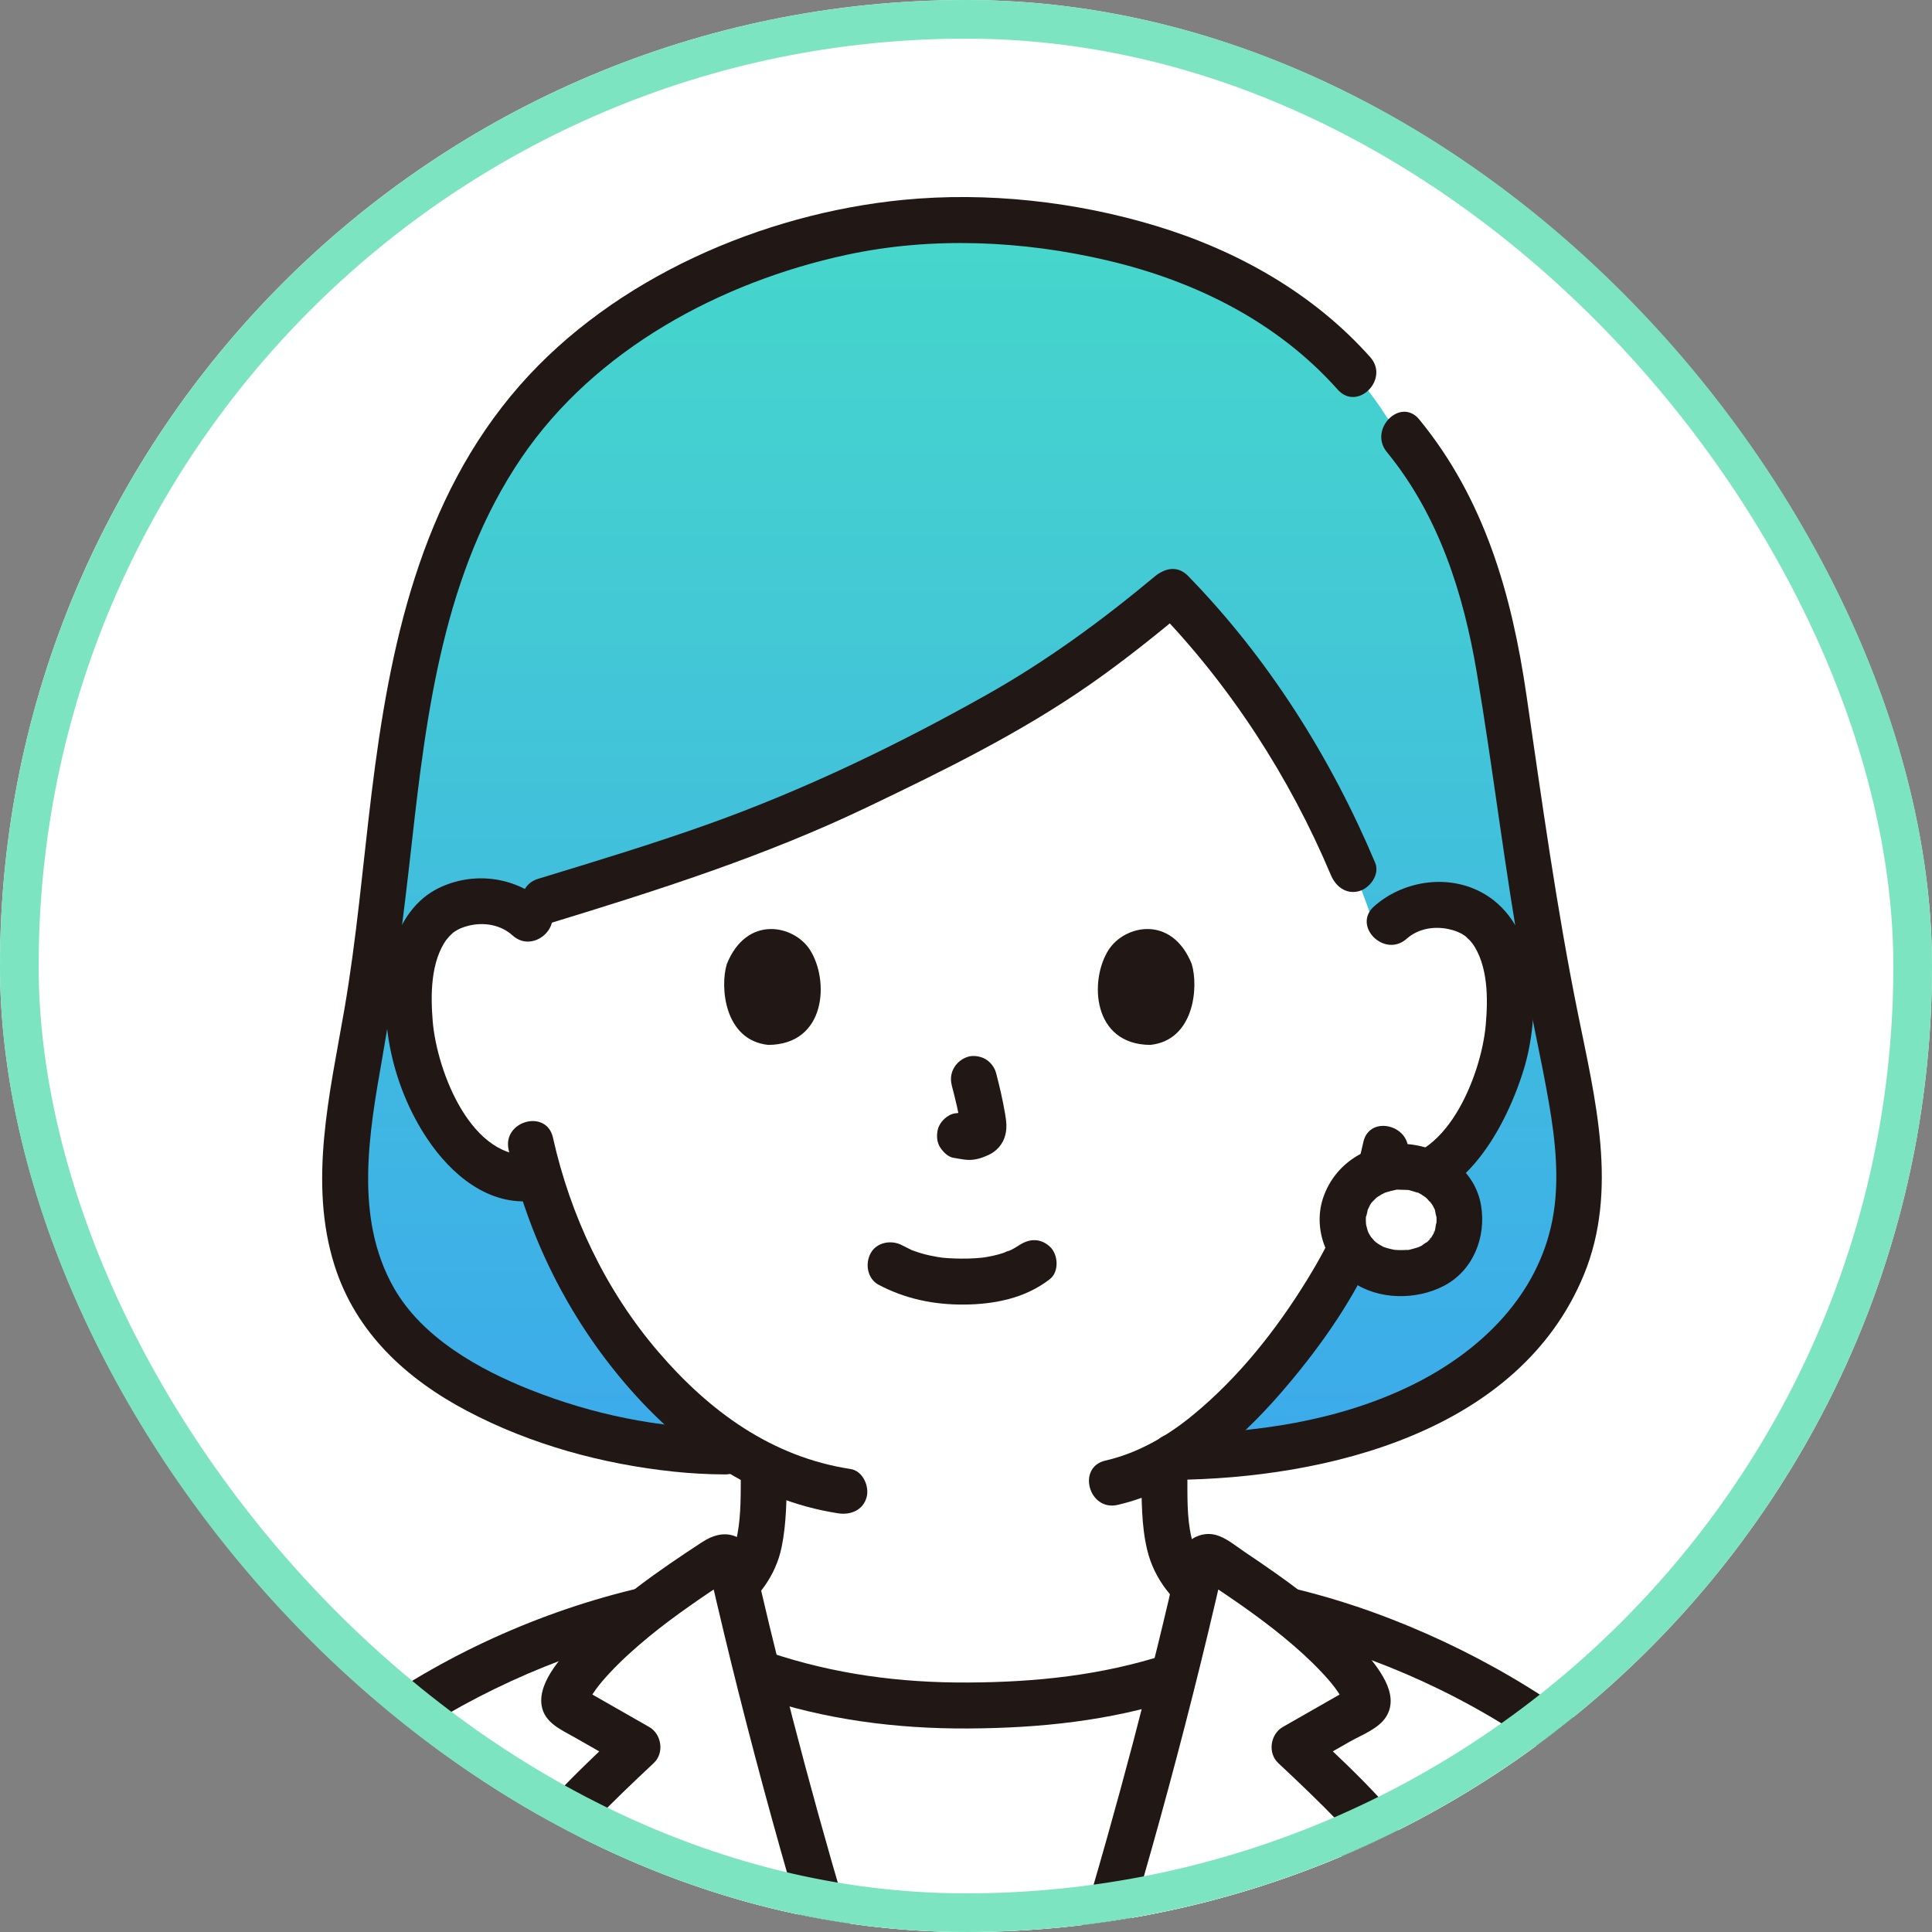
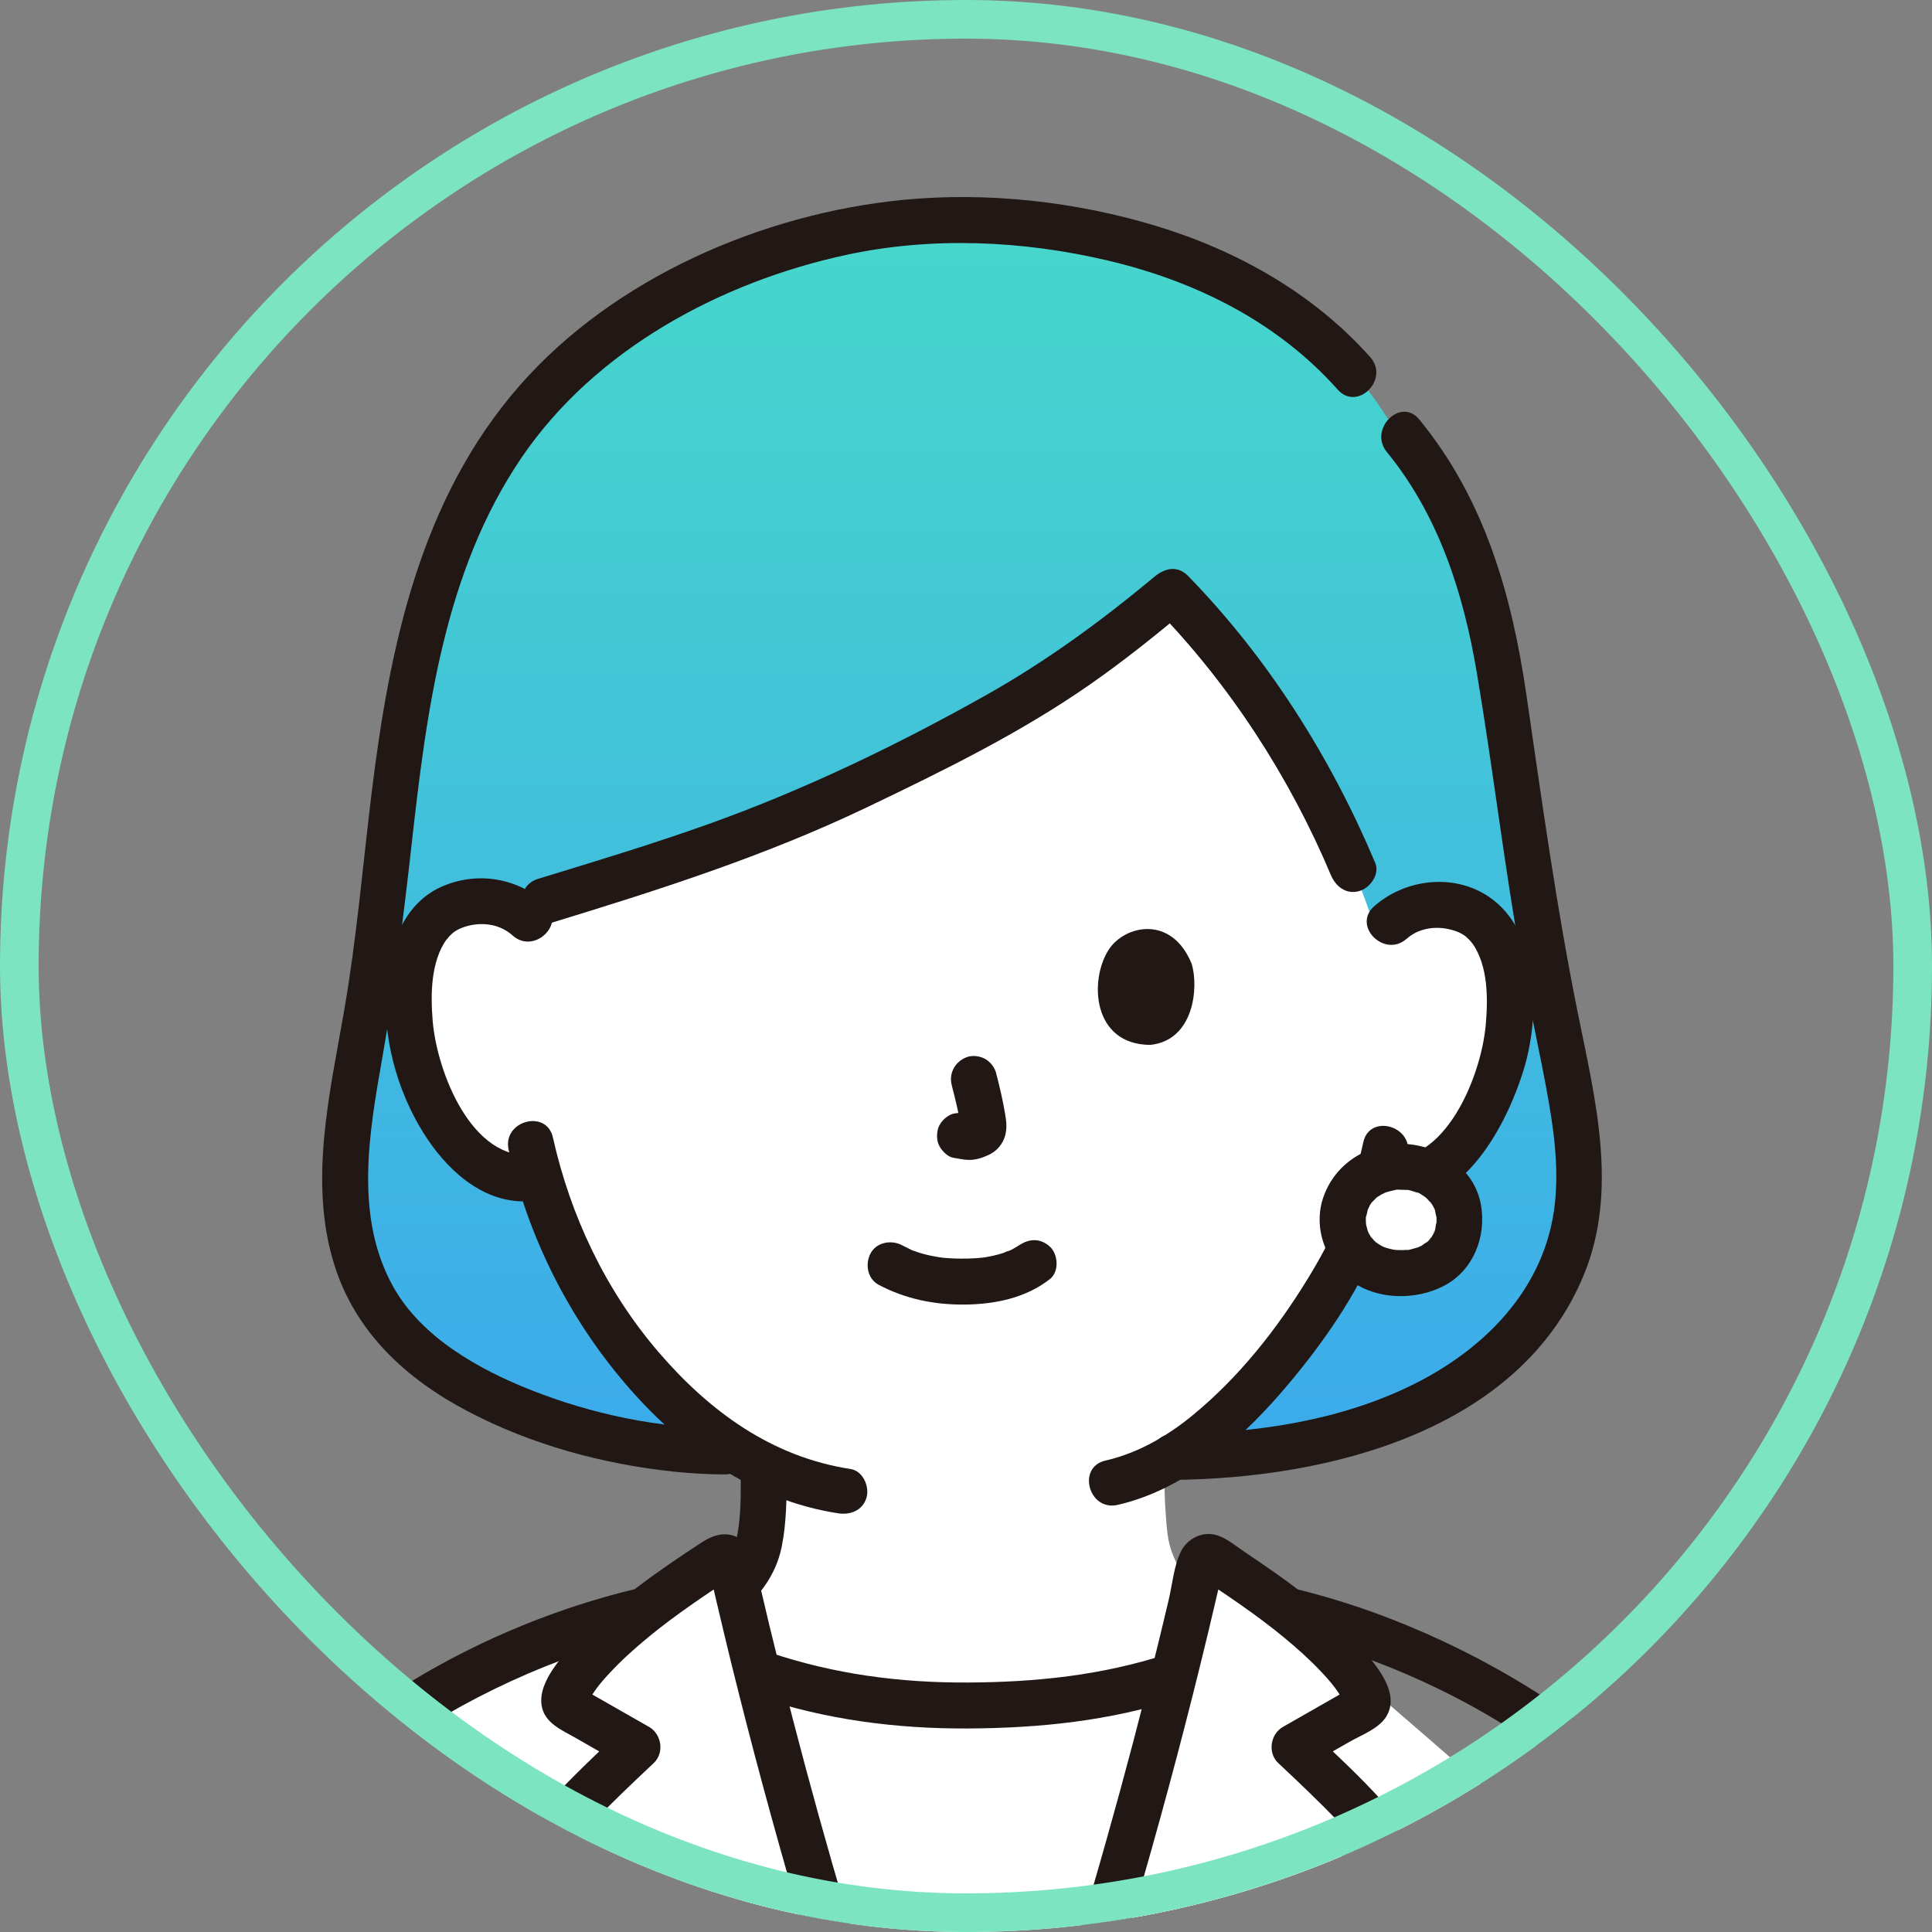
<svg xmlns="http://www.w3.org/2000/svg" width="100" height="100" viewBox="0 0 100 100" fill="none">
  <rect x="0" y="0" width="100" height="100" fill="#808080" stroke="none" />
  <g clip-path="url(#clip0_7278_96)">
-     <rect width="100" height="100" rx="50" fill="white" />
    <path d="M37.525 75.126C30.759 75.126 21.94 72.056 19.277 67.11C16.952 62.791 18.027 58 18.872 53.122C21 41.428 19.829 28.241 29.193 19.276C32.672 15.944 40.514 11.406 49.324 11.406C54.744 11.406 60.514 12.514 65.218 15.314C67.847 16.88 70.154 19.006 71.793 21.612C75.624 25.695 77.007 30.422 77.78 35.724C78.639 41.615 79.436 47.522 80.643 53.355C81.738 58.642 82.866 63.547 79.381 68.168C75.217 73.688 67.181 75.409 60.478 75.409" fill="url(#paint0_linear_7278_96)" />
    <path d="M66.861 38.764C65.038 35.752 62.898 32.938 60.651 30.648C55.492 34.952 52.691 36.763 43.37 41.19C37.737 43.866 31.544 45.578 26.705 47.085C26.113 46.757 25.45 46.628 24.857 46.646C23.051 46.703 22.278 47.677 21.945 48.249C20.951 49.958 20.981 53.113 21.636 55.068C22.1 56.452 22.86 58.57 24.708 60.093C25.527 60.769 26.763 61.199 27.91 60.909C28.739 63.764 30.245 67.211 32.903 70.417C34.96 72.899 37.123 74.749 39.536 75.91C39.526 76.823 39.547 77.25 39.456 78.508C39.411 79.117 39.364 79.775 39.138 80.37C38.836 81.152 38.428 81.829 37.773 82.358C36.574 83.324 35.345 83.854 33.9 84.407C36.543 85.865 39.424 87.455 39.424 87.455C42.867 88.665 46.552 89.209 50.243 89.108C53.935 89.209 57.614 88.665 61.069 87.455C61.069 87.455 63.357 85.96 65.797 84.365C64.398 83.828 63.2 83.3 62.031 82.358C61.376 81.829 60.968 81.152 60.666 80.37C60.44 79.775 60.393 79.117 60.348 78.508C60.249 77.152 60.281 76.762 60.264 75.685C65.428 72.823 69.504 65.854 70.253 63.844C70.513 63.309 70.938 62.206 71.283 61.081L71.567 61.131C72.641 61.316 73.766 60.909 74.533 60.287C76.392 58.778 77.169 56.666 77.644 55.285C78.314 53.336 78.368 50.181 77.387 48.465C77.059 47.89 76.294 46.91 74.488 46.84C73.379 46.796 72.018 47.268 71.339 48.602C70.363 45.354 68.788 41.948 66.861 38.764Z" fill="white" />
    <path d="M70.563 59.13C70.229 60.711 69.657 62.207 69.041 63.694C69.048 63.676 69.112 63.547 69.011 63.756C68.97 63.842 68.93 63.931 68.888 64.018C68.784 64.236 68.674 64.451 68.561 64.664C68.282 65.192 67.982 65.709 67.67 66.218C66.067 68.83 64.119 71.291 61.744 73.244C60.419 74.334 58.897 75.215 57.216 75.599C55.724 75.941 56.355 78.235 57.848 77.893C61.249 77.113 64.083 74.651 66.314 72.078C68.163 69.943 69.889 67.537 71.064 64.956C71.402 64.214 71.507 63.979 71.834 63.125C72.253 62.031 72.614 60.909 72.856 59.762C73.172 58.269 70.879 57.631 70.562 59.13L70.563 59.13Z" fill="#211715" />
    <path d="M26.326 59.511C27.325 63.984 29.407 68.167 32.391 71.648C35.262 74.998 38.954 77.649 43.392 78.33C44.026 78.427 44.671 78.169 44.855 77.499C45.01 76.936 44.663 76.134 44.025 76.036C39.941 75.41 36.714 73.048 34.072 69.967C31.353 66.795 29.527 62.945 28.62 58.879C28.286 57.386 25.993 58.017 26.326 59.511Z" fill="#211715" />
    <path d="M28.214 46.737C26.741 45.413 24.638 45.093 22.827 45.909C21.499 46.507 20.7 47.742 20.322 49.11C19.424 52.358 20.256 56.154 22.107 58.931C23.345 60.788 25.286 62.447 27.666 62.148C28.304 62.067 28.856 61.658 28.856 60.958C28.856 60.378 28.308 59.688 27.666 59.769C24.42 60.178 22.61 55.451 22.396 52.845C22.284 51.478 22.288 49.757 23.134 48.596C23.013 48.763 23.249 48.471 23.256 48.464C23.302 48.421 23.416 48.305 23.448 48.28C23.696 48.09 23.985 47.976 24.286 47.906C25.078 47.724 25.92 47.868 26.531 48.419C27.666 49.44 29.355 47.763 28.214 46.737Z" fill="#211715" />
    <path d="M72.805 48.593C73.394 48.072 74.198 47.929 74.956 48.085C75.291 48.153 75.62 48.275 75.891 48.489C75.822 48.434 76.116 48.711 76.081 48.676C76.113 48.707 76.321 48.981 76.2 48.811C77.032 49.984 77.023 51.699 76.9 53.067C76.666 55.677 74.811 60.375 71.567 59.941C70.929 59.856 70.378 60.549 70.378 61.13C70.378 61.844 70.927 62.234 71.567 62.319C75.476 62.842 77.86 58.579 78.846 55.431C79.719 52.646 79.765 48.204 77.027 46.393C75.207 45.189 72.716 45.502 71.124 46.911C69.976 47.928 71.663 49.605 72.805 48.593Z" fill="#211715" />
    <path d="M45.486 66.504C46.858 67.229 48.336 67.534 49.888 67.524C51.476 67.514 53.07 67.197 54.341 66.207C54.834 65.822 54.774 64.923 54.341 64.525C53.818 64.045 53.185 64.115 52.659 64.525C53.023 64.242 52.752 64.451 52.658 64.511C52.57 64.567 52.48 64.619 52.388 64.668C52.34 64.693 52.291 64.715 52.242 64.74C52.108 64.809 52.135 64.715 52.301 64.719C52.2 64.716 52.027 64.823 51.927 64.855C51.587 64.964 51.236 65.04 50.883 65.093C51.063 65.066 50.882 65.092 50.798 65.1C50.695 65.11 50.593 65.118 50.49 65.126C50.242 65.142 49.995 65.148 49.747 65.146C49.525 65.145 49.303 65.137 49.082 65.123C48.98 65.115 48.879 65.108 48.778 65.098C48.755 65.095 48.387 65.037 48.645 65.083C48.315 65.025 47.99 64.963 47.669 64.867C47.532 64.826 47.399 64.777 47.264 64.731C46.964 64.629 47.452 64.826 47.181 64.699C47.014 64.62 46.849 64.537 46.685 64.451C46.135 64.161 45.367 64.294 45.059 64.878C44.768 65.428 44.898 66.195 45.486 66.505L45.486 66.504Z" fill="#211715" />
    <path d="M49.259 56.165C49.45 56.892 49.633 57.631 49.743 58.376L49.7 58.059C49.714 58.161 49.719 58.262 49.709 58.364L49.751 58.048C49.744 58.095 49.733 58.14 49.718 58.185L49.838 57.901C49.824 57.933 49.809 57.961 49.79 57.989L49.976 57.748C49.953 57.776 49.931 57.797 49.904 57.82L50.145 57.633C50.089 57.669 50.03 57.698 49.97 57.726L50.254 57.606C50.158 57.647 50.062 57.676 49.959 57.692L50.276 57.65C50.182 57.661 50.092 57.66 49.998 57.65L50.315 57.692C50.21 57.678 50.108 57.653 50.003 57.638C49.845 57.589 49.687 57.582 49.529 57.617C49.37 57.624 49.223 57.671 49.086 57.758C48.84 57.902 48.604 58.185 48.54 58.468C48.47 58.773 48.486 59.115 48.66 59.385C48.815 59.624 49.073 59.891 49.37 59.931C49.613 59.964 49.849 60.026 50.096 60.036C50.477 60.053 50.831 59.936 51.171 59.779C51.593 59.586 51.922 59.204 52.034 58.75C52.129 58.365 52.088 58.033 52.023 57.648C51.903 56.935 51.738 56.23 51.555 55.531C51.48 55.244 51.264 54.97 51.009 54.82C50.754 54.671 50.378 54.608 50.092 54.7C49.473 54.901 49.093 55.519 49.262 56.163L49.259 56.165Z" fill="#211715" />
-     <path d="M37.623 49.889C37.254 51.089 37.495 53.849 39.768 54.084C42.772 54.066 42.932 50.729 41.921 49.16C41.093 47.876 38.658 47.341 37.624 49.889H37.623Z" fill="#211715" />
    <path d="M61.681 49.889C62.05 51.089 61.81 53.849 59.537 54.084C56.533 54.066 56.373 50.729 57.384 49.16C58.212 47.876 60.647 47.34 61.681 49.889Z" fill="#211715" />
    <path d="M59.81 29.806C57.056 32.101 54.202 34.199 51.074 35.959C46.472 38.549 41.648 40.875 36.674 42.653C33.763 43.693 30.804 44.586 27.849 45.489C26.389 45.936 27.012 48.232 28.481 47.783C34.068 46.074 39.598 44.311 44.879 41.783C48.837 39.888 52.808 37.943 56.417 35.428C58.175 34.204 59.846 32.859 61.491 31.488C62.667 30.507 60.977 28.833 59.809 29.807L59.81 29.806Z" fill="#211715" />
    <path d="M59.81 31.488C63.651 35.432 66.752 40.221 68.886 45.293C69.135 45.885 69.672 46.31 70.349 46.124C70.907 45.97 71.431 45.257 71.18 44.661C68.879 39.195 65.639 34.063 61.491 29.807C60.422 28.708 58.74 30.391 59.81 31.488Z" fill="#211715" />
    <path d="M72.525 60.393C70.739 60.393 69.506 61.648 69.506 63.118C69.506 64.762 70.766 65.894 72.525 65.894C74.352 65.894 75.544 64.751 75.544 63.118C75.544 61.638 74.304 60.393 72.525 60.393Z" fill="white" />
    <path d="M72.525 59.203C70.737 59.225 69.127 60.217 68.511 61.926C67.93 63.54 68.623 65.363 69.981 66.333C71.325 67.293 73.294 67.305 74.731 66.558C76.254 65.766 76.935 64.03 76.658 62.387C76.327 60.422 74.41 59.226 72.525 59.203C71.903 59.196 71.307 59.755 71.336 60.392C71.365 61.042 71.858 61.573 72.525 61.581C72.616 61.582 72.706 61.589 72.797 61.591C73.023 61.597 72.772 61.576 72.743 61.578C72.873 61.57 73.033 61.631 73.158 61.666C73.238 61.689 73.314 61.717 73.393 61.742C73.618 61.815 73.329 61.716 73.332 61.714C73.382 61.688 73.692 61.909 73.743 61.943L73.807 61.987C73.889 62.047 73.889 62.047 73.808 61.986L73.747 61.94C73.786 61.972 73.824 62.006 73.861 62.04C73.887 62.065 74.094 62.314 74.116 62.312C74.038 62.318 73.972 62.089 74.083 62.28C74.114 62.333 74.15 62.384 74.18 62.437C74.209 62.489 74.231 62.553 74.265 62.6C74.304 62.682 74.288 62.644 74.219 62.485C74.237 62.531 74.253 62.577 74.269 62.623C74.291 62.692 74.316 62.95 74.359 62.983C74.342 62.97 74.336 62.675 74.346 62.889C74.349 62.965 74.355 63.04 74.356 63.117C74.356 63.17 74.355 63.223 74.352 63.276L74.347 63.355C74.334 63.487 74.34 63.458 74.365 63.269C74.305 63.355 74.307 63.563 74.275 63.669C74.264 63.704 74.208 63.81 74.216 63.841C74.184 63.733 74.334 63.612 74.237 63.787C74.18 63.891 74.121 63.991 74.06 64.092C73.961 64.255 73.977 64.084 74.098 64.048C74.08 64.053 74.023 64.134 74.004 64.153C73.956 64.205 73.906 64.254 73.853 64.302C73.827 64.326 73.8 64.349 73.772 64.372C73.703 64.429 73.737 64.403 73.872 64.295C73.807 64.294 73.634 64.451 73.564 64.488C73.539 64.501 73.369 64.565 73.362 64.586C73.37 64.562 73.639 64.49 73.433 64.55C73.307 64.587 73.183 64.63 73.054 64.659C73.005 64.669 72.859 64.722 72.812 64.704L72.961 64.683C72.904 64.689 72.847 64.694 72.79 64.697C72.644 64.707 72.497 64.708 72.351 64.702C72.294 64.7 72.238 64.693 72.181 64.691C71.892 64.68 72.445 64.747 72.166 64.689C72.035 64.662 71.905 64.634 71.776 64.595C71.726 64.58 71.678 64.561 71.628 64.546C71.507 64.499 71.531 64.511 71.698 64.579C71.651 64.558 71.606 64.537 71.561 64.514C71.45 64.457 71.348 64.389 71.242 64.323C71.107 64.24 71.291 64.293 71.307 64.377C71.301 64.347 71.17 64.257 71.144 64.233C71.093 64.184 70.897 63.928 70.997 64.085C71.107 64.259 70.98 64.055 70.963 64.03C70.924 63.97 70.887 63.907 70.853 63.844L70.82 63.779C70.766 63.664 70.776 63.692 70.849 63.862C70.853 63.844 70.807 63.749 70.798 63.723C70.758 63.602 70.733 63.48 70.703 63.357C70.639 63.095 70.711 63.636 70.705 63.362C70.704 63.308 70.698 63.255 70.697 63.201C70.695 63.123 70.695 63.046 70.7 62.968C70.702 62.93 70.705 62.893 70.71 62.855C70.719 62.762 70.714 62.805 70.692 62.987C70.743 62.937 70.784 62.632 70.806 62.559C70.867 62.361 70.79 62.632 70.77 62.639C70.805 62.627 70.884 62.419 70.907 62.38C70.933 62.338 70.961 62.298 70.987 62.257C71.103 62.064 70.802 62.441 71.006 62.235C71.029 62.211 71.295 61.938 71.301 61.946C71.308 61.955 71.072 62.105 71.305 61.949C71.37 61.905 71.437 61.864 71.505 61.826C71.559 61.795 71.629 61.773 71.68 61.735C71.761 61.698 71.727 61.711 71.579 61.774C71.63 61.754 71.681 61.736 71.732 61.718C71.893 61.664 72.056 61.629 72.221 61.594C72.354 61.565 72.281 61.531 72.165 61.601C72.238 61.556 72.441 61.584 72.526 61.583C73.148 61.575 73.744 61.041 73.715 60.394C73.687 59.756 73.193 59.196 72.526 59.205L72.525 59.203Z" fill="#211715" />
    <path d="M71.782 23.396C74.468 26.677 75.747 30.703 76.441 34.827C77.296 39.9 77.887 45.013 78.803 50.078C79.226 52.42 79.766 54.742 80.172 57.087C80.511 59.049 80.734 61.121 80.362 63.094C79.612 67.073 76.609 69.96 73.091 71.689C69.291 73.556 64.926 74.183 60.731 74.22C59.201 74.234 59.198 76.612 60.731 76.598C68.677 76.528 78.647 74.112 81.988 65.965C83.775 61.608 82.566 56.877 81.674 52.465C80.57 47.011 79.812 41.495 79.01 35.989C78.251 30.783 76.852 25.852 73.464 21.715C72.494 20.529 70.819 22.221 71.782 23.396Z" fill="#211715" />
    <path d="M37.526 73.937C34.095 73.922 30.663 73.207 27.476 71.946C24.793 70.885 21.853 69.242 20.383 66.653C18.325 63.029 19.1 58.656 19.785 54.766C20.431 51.098 20.89 47.42 21.304 43.719C22.076 36.815 22.99 29.586 26.987 23.699C30.796 18.089 37.294 14.599 43.812 13.191C48.241 12.235 52.951 12.449 57.348 13.487C61.877 14.555 66.116 16.657 69.241 20.167C70.262 21.312 71.939 19.626 70.923 18.486C67.979 15.18 64.045 12.969 59.836 11.693C55.668 10.43 51.078 9.921 46.739 10.346C39.468 11.06 31.784 14.382 26.903 19.95C21.737 25.843 20.155 33.511 19.232 41.07C18.776 44.805 18.462 48.561 17.82 52.271C17.074 56.585 15.951 61.205 17.32 65.514C18.421 68.978 21.025 71.369 24.174 73.029C27.483 74.774 31.171 75.78 34.881 76.172C35.76 76.265 36.641 76.312 37.525 76.316C39.056 76.323 39.058 73.945 37.525 73.938L37.526 73.937Z" fill="#211715" />
    <path d="M31.687 86.52C33.826 85.681 36.143 85.031 38.015 83.659C39.222 82.775 40.151 81.57 40.458 80.075C40.71 78.841 40.716 77.544 40.723 76.289C40.731 74.758 38.353 74.756 38.344 76.289C38.339 77.302 38.358 78.371 38.178 79.363C37.979 80.464 37.379 81.242 36.454 81.857C34.8 82.957 32.908 83.499 31.055 84.226C30.458 84.46 30.041 85.023 30.224 85.689C30.381 86.258 31.086 86.756 31.687 86.52Z" fill="#211715" />
-     <path d="M59.08 76.288C59.087 77.588 59.074 78.961 59.38 80.23C59.752 81.771 60.749 82.949 62.028 83.829C63.918 85.128 66.206 85.756 68.324 86.586C68.922 86.82 69.629 86.328 69.787 85.755C69.972 85.081 69.556 84.527 68.956 84.292C67.126 83.576 65.246 83.05 63.592 82.013C62.626 81.408 61.939 80.697 61.674 79.597C61.421 78.546 61.465 77.372 61.459 76.288C61.451 74.758 59.073 74.754 59.081 76.288L59.08 76.288Z" fill="#211715" />
    <path d="M44.882 106.464C42.791 99.989 40.862 93.254 39.194 86.562C42.709 87.811 46.473 88.377 50.243 88.273C53.821 88.368 57.392 87.868 60.758 86.753C59.102 93.382 57.19 100.052 55.119 106.464H44.882Z" fill="white" />
    <path d="M39.194 87.82C42.725 89.009 46.386 89.485 50.102 89.466C53.818 89.447 57.448 89.074 61.012 87.921C62.462 87.452 61.842 85.155 60.38 85.628C57.003 86.72 53.632 87.069 50.102 87.087C46.572 87.105 43.172 86.654 39.826 85.527C38.372 85.038 37.748 87.334 39.194 87.82Z" fill="#211715" />
-     <path d="M92.811 106.461C89.894 94.837 78.261 86.144 66.597 83.35C65.275 82.318 63.883 81.38 62.762 80.654C62.532 80.502 62.215 80.628 62.154 80.902C60.216 89.427 57.8 98.16 55.119 106.463L92.811 106.461Z" fill="white" />
+     <path d="M92.811 106.461C65.275 82.318 63.883 81.38 62.762 80.654C62.532 80.502 62.215 80.628 62.154 80.902C60.216 89.427 57.8 98.16 55.119 106.463L92.811 106.461Z" fill="white" />
    <path d="M44.881 106.464C42.2 98.16 39.785 89.427 37.847 80.902C37.786 80.629 37.468 80.503 37.238 80.654C36.116 81.382 34.724 82.319 33.403 83.35C21.74 86.145 10.107 94.838 7.189 106.461L44.881 106.464Z" fill="white" />
    <path d="M8.336 106.777C10.886 96.804 19.726 89.433 29.066 85.927C31.732 84.926 34.5 84.21 37.322 83.824C37.958 83.737 38.306 82.922 38.152 82.362C37.964 81.675 37.328 81.443 36.69 81.531C26.122 82.973 15.63 89 9.7 97.962C8.045 100.463 6.786 103.238 6.042 106.145C5.663 107.629 7.956 108.262 8.336 106.777Z" fill="#211715" />
    <path d="M93.958 106.145C91.227 95.465 81.918 87.641 71.964 83.785C69.177 82.705 66.273 81.935 63.31 81.531C62.675 81.444 62.034 81.684 61.848 82.361C61.695 82.916 62.038 83.737 62.678 83.824C72.627 85.182 82.639 90.689 88.246 99.162C89.797 101.506 90.968 104.052 91.664 106.777C92.043 108.259 94.338 107.631 93.958 106.145Z" fill="#211715" />
    <path d="M55.118 106.464C57.799 98.16 60.215 89.427 62.153 80.902C62.214 80.629 62.531 80.503 62.761 80.654C65.39 82.358 69.501 85.217 70.717 87.724C70.774 87.846 70.834 87.98 70.8 88.106C70.765 88.253 70.626 88.345 70.495 88.419C69.331 89.083 68.166 89.748 67.002 90.413C68.314 91.643 69.657 92.924 70.882 94.258C71.061 94.45 71.191 94.701 71.199 94.971C71.208 95.192 71.126 95.405 71.021 95.596C69.213 99.138 67.258 102.795 65.246 106.463" fill="white" />
    <path d="M44.881 106.464C42.2 98.16 39.785 89.427 37.847 80.902C37.786 80.629 37.468 80.503 37.238 80.654C34.61 82.358 30.499 85.217 29.283 87.724C29.226 87.846 29.166 87.98 29.2 88.106C29.235 88.253 29.374 88.345 29.505 88.419C30.669 89.083 31.834 89.748 32.998 90.413C31.686 91.643 30.343 92.924 29.117 94.258C28.939 94.45 28.809 94.701 28.8 94.971C28.791 95.192 28.874 95.405 28.979 95.596C30.786 99.138 32.742 102.795 34.754 106.463" fill="white" />
    <path d="M56.266 106.78C57.621 102.575 58.888 98.341 60.061 94.082C60.645 91.964 61.206 89.84 61.743 87.71C62.01 86.651 62.272 85.59 62.527 84.528C62.659 83.976 62.79 83.423 62.919 82.871C62.972 82.641 63.026 82.412 63.079 82.182C63.102 82.084 63.248 81.418 63.168 81.494L62.643 81.799C62.272 81.726 62.216 81.755 62.477 81.887L62.639 81.993C62.807 82.104 62.975 82.216 63.143 82.328C63.499 82.567 63.854 82.809 64.205 83.055C64.964 83.588 65.711 84.139 66.427 84.728C67.111 85.291 67.774 85.882 68.382 86.527C68.631 86.791 68.875 87.061 69.092 87.351C69.201 87.496 69.303 87.648 69.399 87.803C69.444 87.874 69.616 88.271 69.61 88.105L69.772 87.505C69.973 87.336 69.93 87.346 69.645 87.534L69.146 87.819L68.273 88.317L66.402 89.386C65.752 89.756 65.604 90.731 66.161 91.254C67.224 92.251 68.281 93.255 69.293 94.305C69.458 94.476 69.993 94.872 70.04 95.1C69.989 94.853 69.791 95.393 69.74 95.491C69.377 96.199 69.012 96.905 68.644 97.61C67.2 100.378 65.72 103.126 64.219 105.863C63.483 107.206 65.536 108.407 66.273 107.063C67.999 103.915 69.699 100.751 71.347 97.561C71.705 96.868 72.216 96.123 72.347 95.347C72.493 94.492 72.091 93.827 71.538 93.218C70.375 91.938 69.102 90.754 67.842 89.572L67.602 91.44L69.847 90.158C70.47 89.802 71.372 89.479 71.76 88.837C72.478 87.649 71.275 86.252 70.541 85.379C68.846 83.368 66.597 81.79 64.429 80.333C63.969 80.023 63.474 79.596 62.931 79.449C62.206 79.253 61.45 79.652 61.126 80.302C60.764 81.029 60.681 82.002 60.495 82.791C60.3 83.621 60.1 84.45 59.897 85.278C59.089 88.57 58.224 91.847 57.305 95.108C56.263 98.809 55.151 102.489 53.971 106.148C53.501 107.609 55.796 108.234 56.265 106.78L56.266 106.78Z" fill="#211715" />
    <path d="M46.028 106.148C43.94 99.671 42.062 93.126 40.411 86.524C40.009 84.915 39.62 83.303 39.246 81.687C39.075 80.948 38.999 80.051 38.272 79.626C37.602 79.234 36.925 79.439 36.322 79.833C34.128 81.269 31.913 82.804 30.081 84.694C29.265 85.536 27.836 86.975 28.032 88.264C28.171 89.179 29.062 89.536 29.777 89.945L32.397 91.441L32.156 89.573C30.927 90.726 29.706 91.889 28.554 93.119C27.992 93.72 27.567 94.333 27.63 95.19C27.692 96.019 28.279 96.84 28.652 97.562C30.301 100.753 32 103.916 33.726 107.065C34.462 108.407 36.517 107.208 35.78 105.864C34.279 103.126 32.798 100.378 31.355 97.611C31.009 96.947 30.665 96.283 30.323 95.616C30.239 95.454 30.137 95.29 30.069 95.121C30.005 94.963 29.985 94.982 29.967 95.095C29.995 94.926 30.469 94.554 30.612 94.404C31.653 93.319 32.743 92.283 33.839 91.254C34.396 90.731 34.248 89.757 33.598 89.386L31.727 88.318L30.854 87.819L30.355 87.534C30.07 87.347 30.028 87.337 30.227 87.506L30.39 88.106C30.383 88.299 30.519 87.935 30.554 87.878C30.647 87.724 30.747 87.572 30.852 87.427C31.063 87.136 31.302 86.867 31.546 86.604C32.172 85.929 32.861 85.314 33.572 84.728C34.259 84.162 34.975 83.633 35.703 83.12C36.056 82.871 36.412 82.626 36.77 82.386C36.939 82.272 37.108 82.16 37.278 82.048C37.359 81.994 37.441 81.94 37.523 81.887C37.784 81.755 37.728 81.726 37.356 81.799L36.831 81.494C36.709 81.379 36.871 81.971 36.888 82.044C36.952 82.32 37.016 82.595 37.08 82.871C37.209 83.423 37.34 83.976 37.473 84.528C37.716 85.544 37.966 86.559 38.221 87.572C38.769 89.748 39.341 91.918 39.938 94.082C41.111 98.341 42.378 102.575 43.734 106.78C44.202 108.231 46.499 107.61 46.028 106.148Z" fill="#211715" />
  </g>
  <rect x="1" y="1" width="98" height="98" rx="49" stroke="#7CE4C1" stroke-width="2" />
  <defs>
    <linearGradient id="paint0_linear_7278_96" x1="49.801" y1="11.406" x2="49.801" y2="75.409" gradientUnits="userSpaceOnUse">
      <stop stop-color="#46D7CB" />
      <stop offset="1" stop-color="#3CAAEB" />
    </linearGradient>
    <clipPath id="clip0_7278_96">
      <rect width="100" height="100" rx="50" fill="white" />
    </clipPath>
  </defs>
</svg>